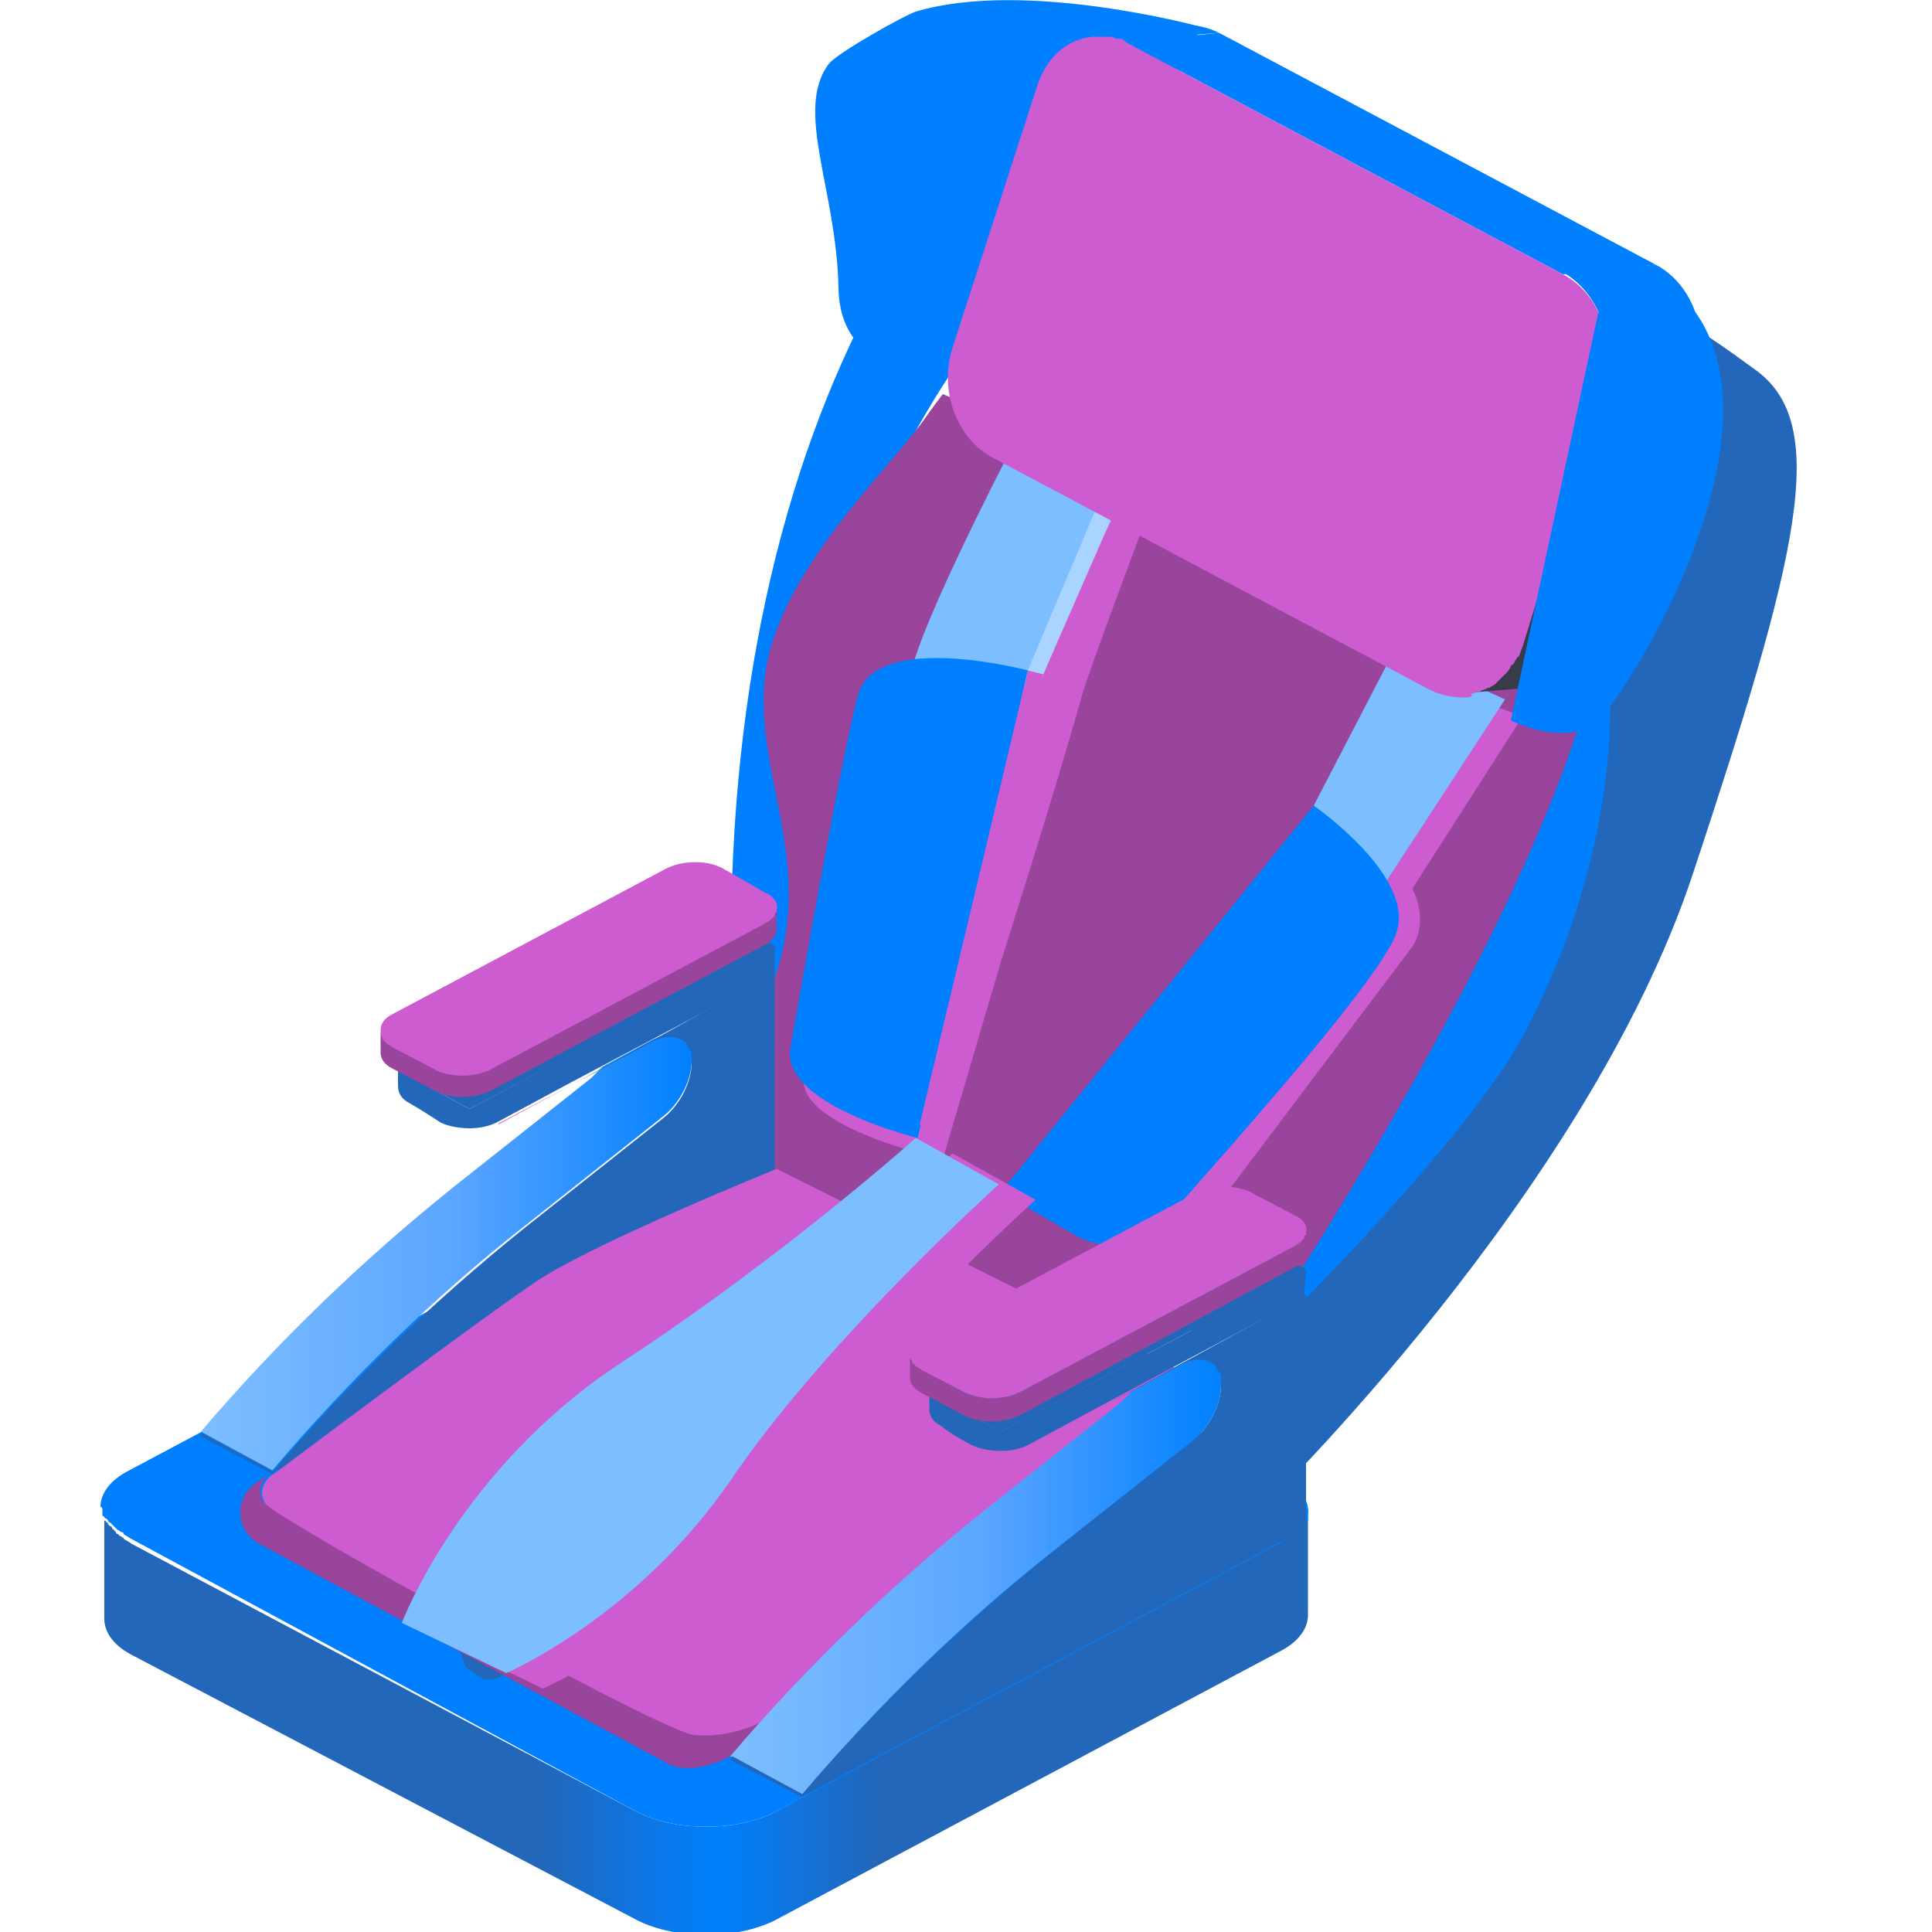
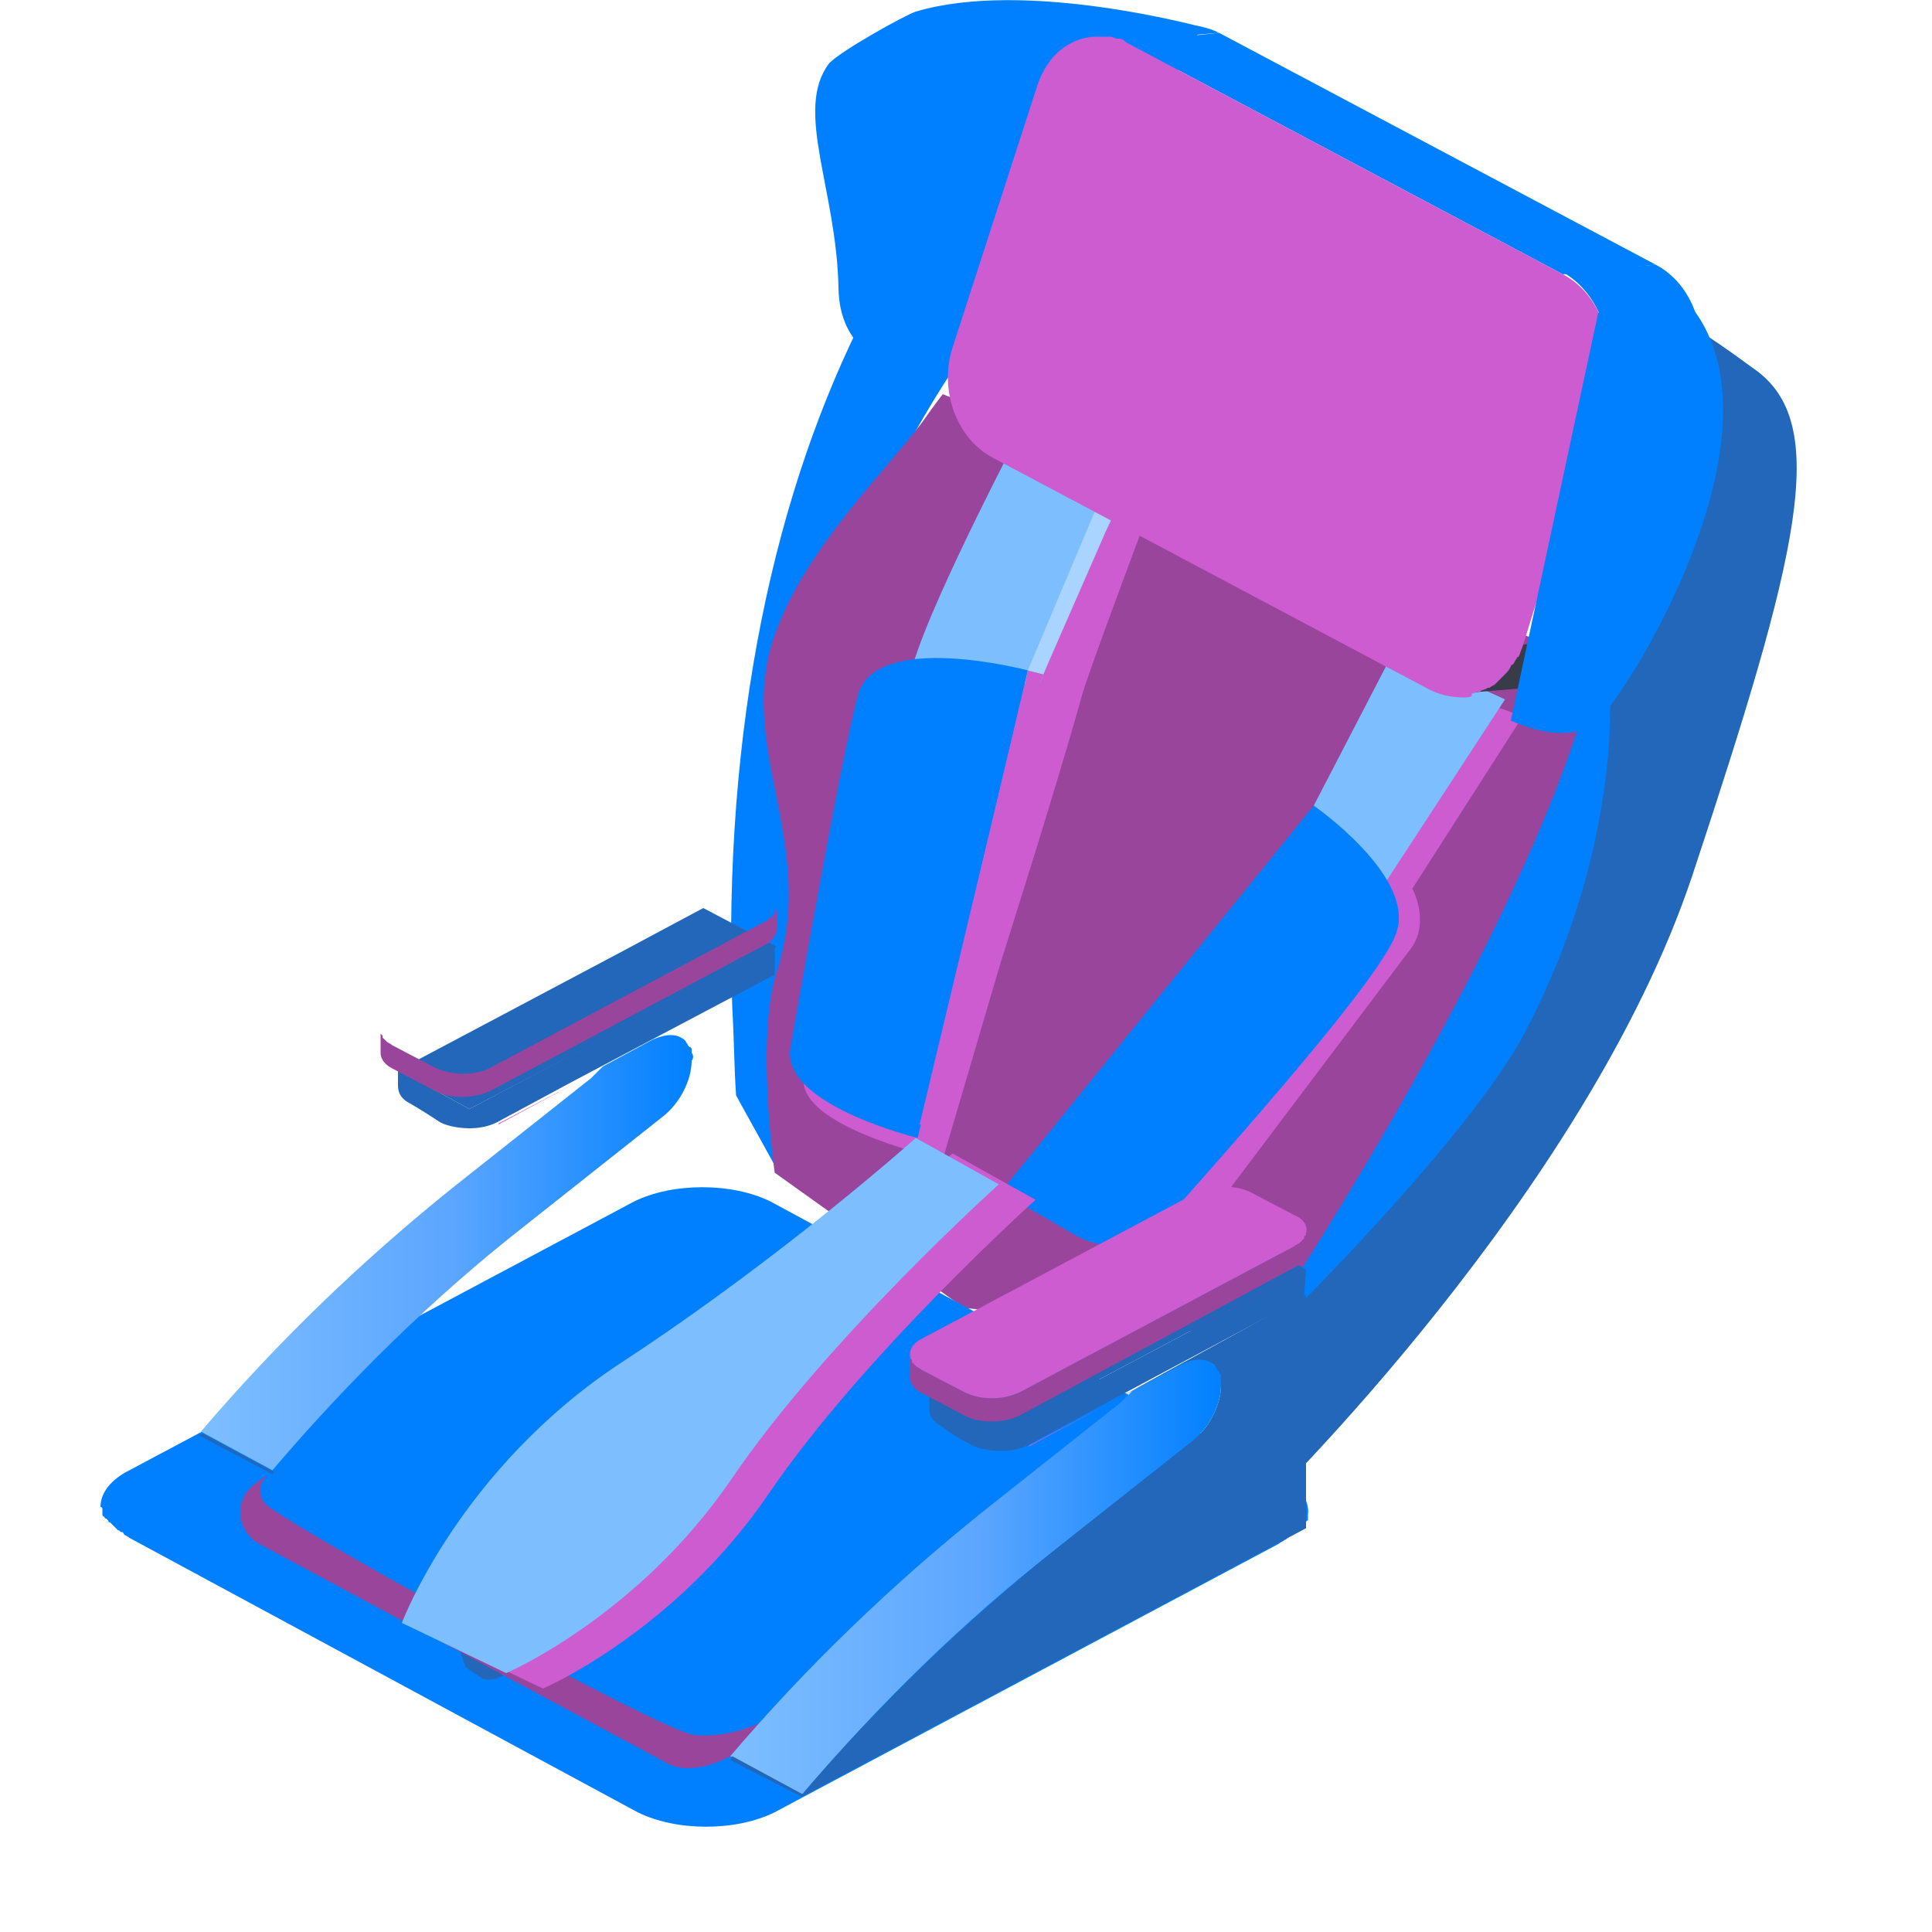
<svg xmlns="http://www.w3.org/2000/svg" version="1.1" id="Слой_1" x="0" y="0" viewBox="0 0 100 100" xml:space="preserve">
  <style>.st0{fill:#0080ff}.st1{fill:#2267b9}.st2{fill:#99459c}.st5{fill:#373c48}.st6{fill:#cc5cd0}.st7{fill:#7dbeff}</style>
  <path class="st0" d="M52.5 19s-9 2.2-9.1-4.1c-.1-5.1-2.3-9.2-.5-11.6.5-.6 3.9-2.5 4.5-2.7 5.7-1.7 14.8.8 14.8.8L52.5 19z" />
  <path class="st1" d="M87.6 45.3c5.5-16.6 7.2-23.4 3.2-26.2-1-.7-3.6-2.8-7.3-4.2.3 1.1.8 6.2-.4 16.7-1.4 12.6-18 37.3-18 37.3L64 77.5l1.3.6c.1-.1 16.8-16.3 22.3-32.8z" />
  <path class="st0" d="M66.7 68.1s9.6-9.5 12.3-14.8c5.1-9.8 4.3-18 4.3-18l-8.6 7.5L69.4 53l-4.3 9.5 1.6 5.6zM44.2 29c3.4-8.3 6.8-12.1 6.8-12.1l-6.1-.9c-4.8 9.3-7.5 21.6-7 36.1.1 1.7.1 3.2.2 4.6l2.1 3.8c-.1 0 .5-23.1 4-31.5z" />
  <path class="st2" d="M48.8 20.4s-.4.5-1.1 1.5c-1.8 2.4-5.9 6.4-7.5 10.7-2.3 5.9 2.2 10.9 0 17.7-1.1 3.5-.1 10.4-.1 10.4l9.8 7 11.9 1.2 4.4-1.4c3.4-5.2 13.9-22.1 16.4-33.1l-33.8-14z" />
  <linearGradient id="SVGID_1_" gradientUnits="userSpaceOnUse" x1="5.268" y1="89.075" x2="67.629" y2="89.075">
    <stop offset="0" stop-color="#2267b9" />
    <stop offset=".365" stop-color="#2267b9" />
    <stop offset=".511" stop-color="#0080ff" />
    <stop offset=".642" stop-color="#2267b9" />
    <stop offset="1" stop-color="#2267b9" />
  </linearGradient>
-   <path d="M67.6 78.2v.3s0 .1-.1.1c0 0 0 .1-.1.1l-.1.1s0 .1-.1.1l-.1.1-.1.1s-.1.1-.2.1l-.1.1c-.1.1-.1.1-.2.1 0 0-.1 0-.1.1-.1.1-.2.1-.3.2l-26 14.1c-2 1-5.1 1-7.1 0L6.8 79.9c-.1-.1-.2-.1-.3-.2 0 0-.1 0-.1-.1-.1 0-.1-.1-.2-.1l-.1-.1c-.1 0-.1-.1-.1-.1l-.1-.1-.1-.1s0-.1-.1-.1l-.1-.1s0-.1-.1-.1c0 0 0-.1-.1-.1v-.4 5.5c0 .7.5 1.4 1.5 1.9L33 99.4c2 1 5.1 1 7.1 0l26.1-13.9c1-.5 1.5-1.2 1.5-1.9v-5.5c-.1 0-.1 0-.1.1z" fill="url(#SVGID_1_)" />
  <path class="st0" d="M5.3 78.1v.3s0 .1.1.1c0 0 0 .1.1.1l.1.1s0 .1.1.1l.1.1.1.1.1.1.1.1c.1 0 .1.1.2.1 0 0 .1 0 .1.1.1.1.2.1.3.2L33 93.8c2 1 5.1 1 7.1 0l26.1-13.9c.1-.1.2-.1.3-.2 0 0 .1 0 .1-.1.1 0 .1-.1.2-.1l.1-.1c.1 0 .1-.1.2-.1l.1-.1.1-.1s0-.1.1-.1l.1-.1s0-.1.1-.1c0 0 0-.1.1-.1v-.3c.1-.7-.4-1.5-1.5-2L39.9 62.2c-2-1-5.1-1-7.1 0L6.7 76.1c-1 .5-1.5 1.2-1.5 1.9.1 0 .1.1.1.1z" />
  <linearGradient id="SVGID_2_" gradientUnits="userSpaceOnUse" x1="10.465" y1="64.881" x2="35.868" y2="64.881">
    <stop offset="0" stop-color="#7dbeff" />
    <stop offset=".504" stop-color="#5ca6ff" />
    <stop offset="1" stop-color="#0080ff" />
  </linearGradient>
  <path d="M35.8 54.5v-.1c0-.1 0-.2-.1-.2l-.1-.1c0-.1-.1-.1-.1-.2l-.1-.1c-.4-.3-.9-.3-1.6 0l-2.6 1.4-.6.6-7.2 5.7c-4.6 3.7-9 7.9-13 12.6l3.7 2c4-4.7 8.4-9 13-12.6l7.2-5.7c.9-.7 1.5-1.9 1.5-2.9.1-.1.1-.3 0-.4z" fill="url(#SVGID_2_)" />
  <path class="st1" d="M10.5 74.2l-.2.1 3.8 2 .1-.1zM36.4 47l-4.3 2.3-11.5 6.1 3.7 2 11.6-6.1 4.3-2.3z" />
  <path class="st5" d="M40.2 49h-.1.1z" />
-   <path class="st1" d="M29.7 56.1l1.5-.8 2.6-1.4c.6-.3 1.2-.3 1.6 0 0 0 .1 0 .1.1 0 0 .1.1.1.2l.1.1c0 .1.1.1.1.2v.5c0 1-.6 2.2-1.5 2.9l-7.2 5.7c-4.6 3.7-9 7.9-13 12.6l-.1.1 21.8-11.6 4.3-2.3V50.3l-.1.1-10.3 5.7z" />
  <path class="st6" d="M25.9 58.1l3.8-2-3.9 2.1c0-.1.1-.1.1-.1z" />
  <path class="st1" d="M22.8 58.1c.4.2 1 .3 1.5.3v-1l-3.7-2v.8c0 .4.2.7.6.9.7.4 1.6 1 1.6 1zM40.1 49l-4.3 2.3-11.5 6.1v1c.5 0 1-.1 1.4-.3l3.9-2.1L40 50.5c.1 0 .1-.1.1-.1V49z" />
  <path class="st2" d="M40.2 47c0 .1 0 .1 0 0 0 .1-.1.2-.1.2v.1l-.1.1-.1.1c-.1.1-.2.1-.3.2l-14.1 7.5c-.8.5-2.2.5-3.1 0l-2.1-1.1c-.1-.1-.2-.1-.3-.2l-.1-.1-.1-.1v-.1l-.1-.1v-.2 1.2c0 .3.2.6.6.8l2.1 1.1c.8.5 2.2.5 3.1 0l14.1-7.5c.4-.2.6-.5.6-.8v-1.2.1z" />
-   <path class="st6" d="M19.7 53.5s0 .1 0 0c0 .1.1.2.1.2v.1l.1.1.1.1c.1.1.2.1.3.2l2.1 1.1c.8.5 2.2.5 3.1 0l14.1-7.5c.1-.1.2-.1.3-.2l.1-.1.1-.1v-.1l.1-.1v-.1c.1-.3-.1-.7-.6-.9L37.5 45c-.8-.5-2.2-.5-3.1 0l-14.1 7.5c-.4.2-.6.5-.6.8v.2zm42.5 18l-22-11s-9.4 3.8-12.4 5.8-13.5 9.9-13.5 9.9l-.3.2c-.3.3-.7.8-.2 1.5.7 1 20.5 11.8 22.2 12 1.7.2 3.5-.6 3.5-.6l-.9 1.4c4.5-2.9 22.8-17.1 22.8-17.1l.8-2.1z" />
  <path class="st1" d="M25 86.9s.6.2 1.2-.3l-2.5-1.5.4 1.2.9.6z" />
  <path class="st2" d="M35.9 89.8c-1.7-.2-21.5-11.1-22.2-12-.5-.7-.1-1.2.2-1.5l-.7.5c-1.1.8-1 2.4.2 3.1l21.2 11.4s1.1.7 3.2-.4c.2-.1.4-.2.7-.4l.9-1.4c0 .1-1.8.9-3.5.7z" />
  <path class="st6" d="M59 27.7s-2.7 7.2-3 8.3c-1.3 4.7-4.2 13.8-4.2 13.8l-3 10.2s-6.9-1.5-7.2-3.9c-.3-2.4 11.3-27.6 11.3-27.6l3-2.5 3.1 1.7z" />
  <path class="st7" d="M53.8 35.4s3.2-7.9 4.1-9.1l-5.7-2.8s-5.3 10.2-5.1 11.9h6.7z" />
  <path class="st0" d="M47.5 58.9l5.7-24.2s-7.9-2.1-8.8 1.3c-.9 3.4-3.2 16.6-3.5 18.3-.4 2.9 6.6 4.6 6.6 4.6z" />
  <path class="st6" d="M53.1 35.2l-5.5 23 .7.2 5.5-23 .2-.5-.8-.2z" />
  <path fill="#a9d4ff" d="M56.7 26.4l-3.5 8.3.8.2 3.5-8z" />
-   <path fill="#5f636d" d="M71.7 45.7l5.9-9-1-.7-5.7 9z" />
  <path class="st6" d="M63.3 62c-1.1 1-7.9 1.3-7.9 1.3L69 44.7s4-7.1 5.1-8.2c1.1-1 4.7.6 4.7.6L73.1 46s.9 1.6 0 3l-9.8 13z" />
  <path class="st7" d="M68 41.7l4.2-8.1 5.7 2.6-6.4 9.8z" />
  <path class="st0" d="M51.8 61.7l16.2-20s5.2 3.6 4.3 6.5c-.6 2.2-8.4 10.9-12.1 15.1-1.1 1.3-3.1 1.5-4.6.6l-3.8-2.2z" />
  <linearGradient id="SVGID_3_" gradientUnits="userSpaceOnUse" x1="37.896" y1="81.604" x2="63.299" y2="81.604">
    <stop offset="0" stop-color="#7dbeff" />
    <stop offset=".504" stop-color="#5ca6ff" />
    <stop offset="1" stop-color="#0080ff" />
  </linearGradient>
  <path d="M63.3 71.2v-.1c0-.1 0-.2-.1-.2l-.1-.1c0-.1-.1-.1-.1-.2l-.1-.1c-.4-.3-.9-.3-1.6 0L58.6 72l-.6.6-7.2 5.7c-4.6 3.7-9 7.9-13 12.6l3.7 2c4-4.7 8.4-9 13-12.6l7.2-5.7c.9-.7 1.5-1.9 1.5-2.9.1-.2.1-.4.1-.5z" fill="url(#SVGID_3_)" />
  <path class="st1" d="M37.9 90.9l-.1.2 3.7 1.9.1-.1zm26-27.2L59.6 66l-11.5 6.1 3.7 2L63.3 68l4.3-2.3z" />
  <path class="st1" d="M57.1 72.8l1.5-.8 2.6-1.4c.6-.3 1.2-.3 1.6 0 0 0 .1 0 .1.1 0 0 .1.1.1.2l.1.1c0 .1.1.1.1.2v.5c0 1-.6 2.2-1.5 2.9l-7.2 5.7c-4.6 3.7-9 7.9-13 12.6v.1l21.8-11.6 4.3-2.3V67l-.1.1-10.4 5.7z" />
  <path class="st6" d="M53.3 74.8l3.8-2-3.9 2.1.1-.1z" />
  <path class="st1" d="M50.3 74.8c.4.2 1 .3 1.5.3v-1l-3.7-2v.8c0 .4.2.7.6.9.6.5 1.6 1 1.6 1zm17.3-9.1L63.3 68l-11.5 6.1v1c.5 0 1-.1 1.4-.3l3.9-2.1 10.3-5.5c.1 0 .1-.1.1-.1l.1-1.4z" />
  <path class="st2" d="M67.6 63.8c0 .1-.1.2-.1.2v.1l-.1.1-.1.1c-.1.1-.2.1-.3.2L52.9 72c-.8.5-2.2.5-3.1 0l-2.1-1.1c-.1-.1-.2-.1-.3-.2l-.1-.1-.1-.1v-.1l-.1-.1v-.2 1.2c0 .3.2.6.6.8l2.1 1.1c.8.5 2.2.5 3.1 0L67 65.6c.4-.2.6-.5.6-.8v-1.2.2z" />
  <path class="st6" d="M47.1 70.2c.1 0 .1.1 0 0 0 .1.1.2.1.2v.1l.1.1.1.1c.1.1.2.1.3.2l2.1 1.1c.9.5 2.2.5 3.1 0L67 64.5c.1-.1.2-.1.3-.2l.1-.1.1-.1V64l.1-.1v-.1c.1-.3-.1-.7-.6-.9l-2.1-1.1c-.8-.5-2.2-.5-3.1 0l-14.1 7.5c-.4.2-.6.5-.6.8v.1z" />
  <path class="st0" d="M57 1.8h.5c.1 0 .2 0 .3.1h.1c.1.1.3.1.4.2l4.8-.4c-.6-.3-1.2-.4-1.7-.4l-4.8.4c.1.1.3.1.4.1z" />
  <path class="st5" d="M78.4 33.9s0 .1-.1.1c-.1.1-.1.2-.2.3 0 0 0 .1-.1.1-.1.1-.2.3-.3.4l-.1.1-.3.3-.1.1c-.1.1-.2.1-.3.2h-.1c-.1.1-.2.1-.4.2h-.1c-.1 0-.2.1-.3.1h-.1c-.1 0-.3.1-.4.1l4.8-.4c1.3-.1 2.4-1 2.9-2.5l-4.8.4c.1.2 0 .4 0 .5z" />
  <path class="st0" d="M80.9 14.2l4.8-.5-22.6-12-4.8.5z" />
-   <path class="st5" d="M78.6 33.4l4.7-.4 4.5-13.6-4.8.5z" />
  <path class="st0" d="M85.7 13.7l-4.8.4c1.8 1 2.8 3.5 2.1 5.7l4.8-.4c.7-2.2-.2-4.7-2.1-5.7z" />
  <path class="st6" d="M76.2 35.9c.1 0 .2-.1.3-.1h.1c.1-.1.3-.1.4-.2h.1c.1-.1.2-.1.3-.2l.1-.1.3-.3.1-.1c.1-.1.2-.2.3-.4 0 0 0-.1.1-.1.1-.1.1-.2.2-.3 0 0 0-.1.1-.1.1-.2.1-.3.2-.5L83 19.9c.7-2.2-.2-4.7-2.1-5.7l-22.6-12c-.1-.1-.2-.2-.4-.2h-.1c-.1 0-.2-.1-.3-.1h-.9c-1.3.1-2.4 1-2.9 2.5L49.3 18c-.7 2.2.2 4.7 2.1 5.7l22.6 12c.6.3 1.2.4 1.8.4.1 0 .3 0 .4-.1-.1-.1 0-.1 0-.1z" />
  <path class="st0" d="M78.2 37.3c1.6.7 3.4 1 4.5 0 1.7-1.6 10.1-15.2 4.7-21.6l-4.7.5v.1" />
  <path class="st6" d="M22.7 84.8s3-8 11.4-13.5 15.2-11.6 15.2-11.6l4.3 2.4s-8.9 8-13.8 15.2c-4.9 7.2-11.7 10.1-11.7 10.1l-5.4-2.6z" />
  <path class="st7" d="M20.8 84s3-8 11.4-13.5 15.2-11.6 15.2-11.6l4.3 2.4s-8.9 8-13.8 15.2C33 83.7 26.2 86.6 26.2 86.6L20.8 84z" />
</svg>